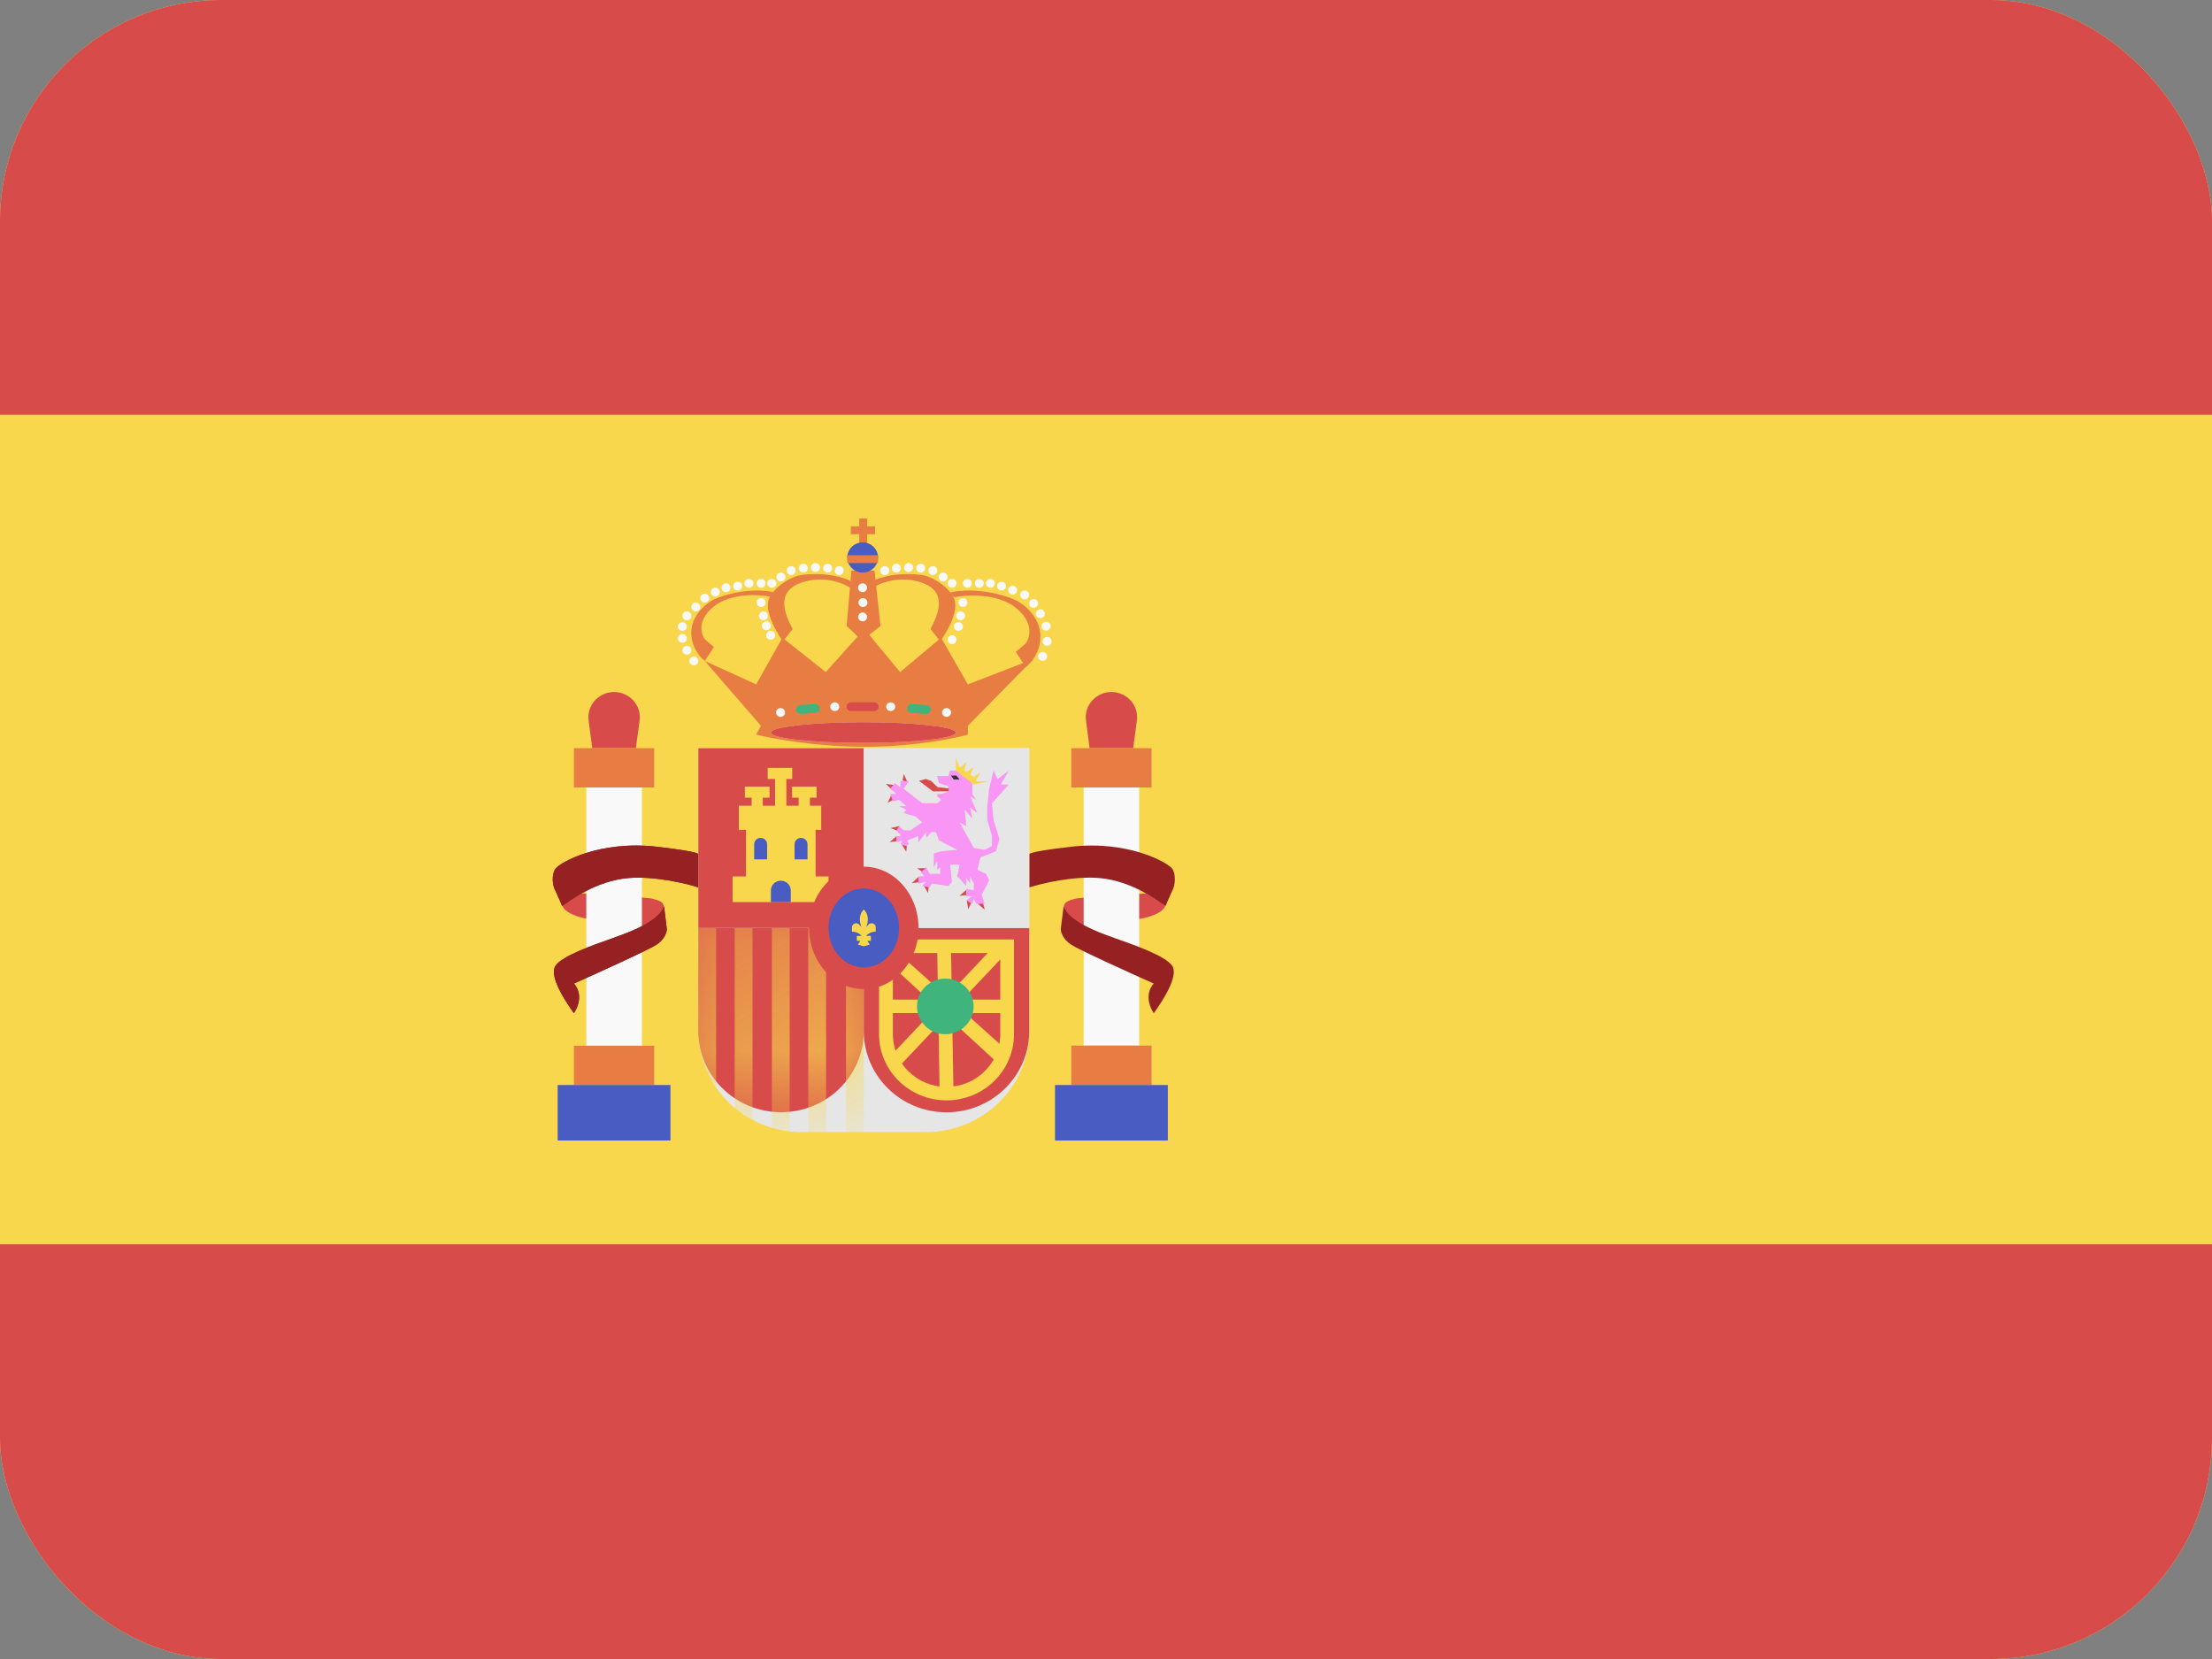
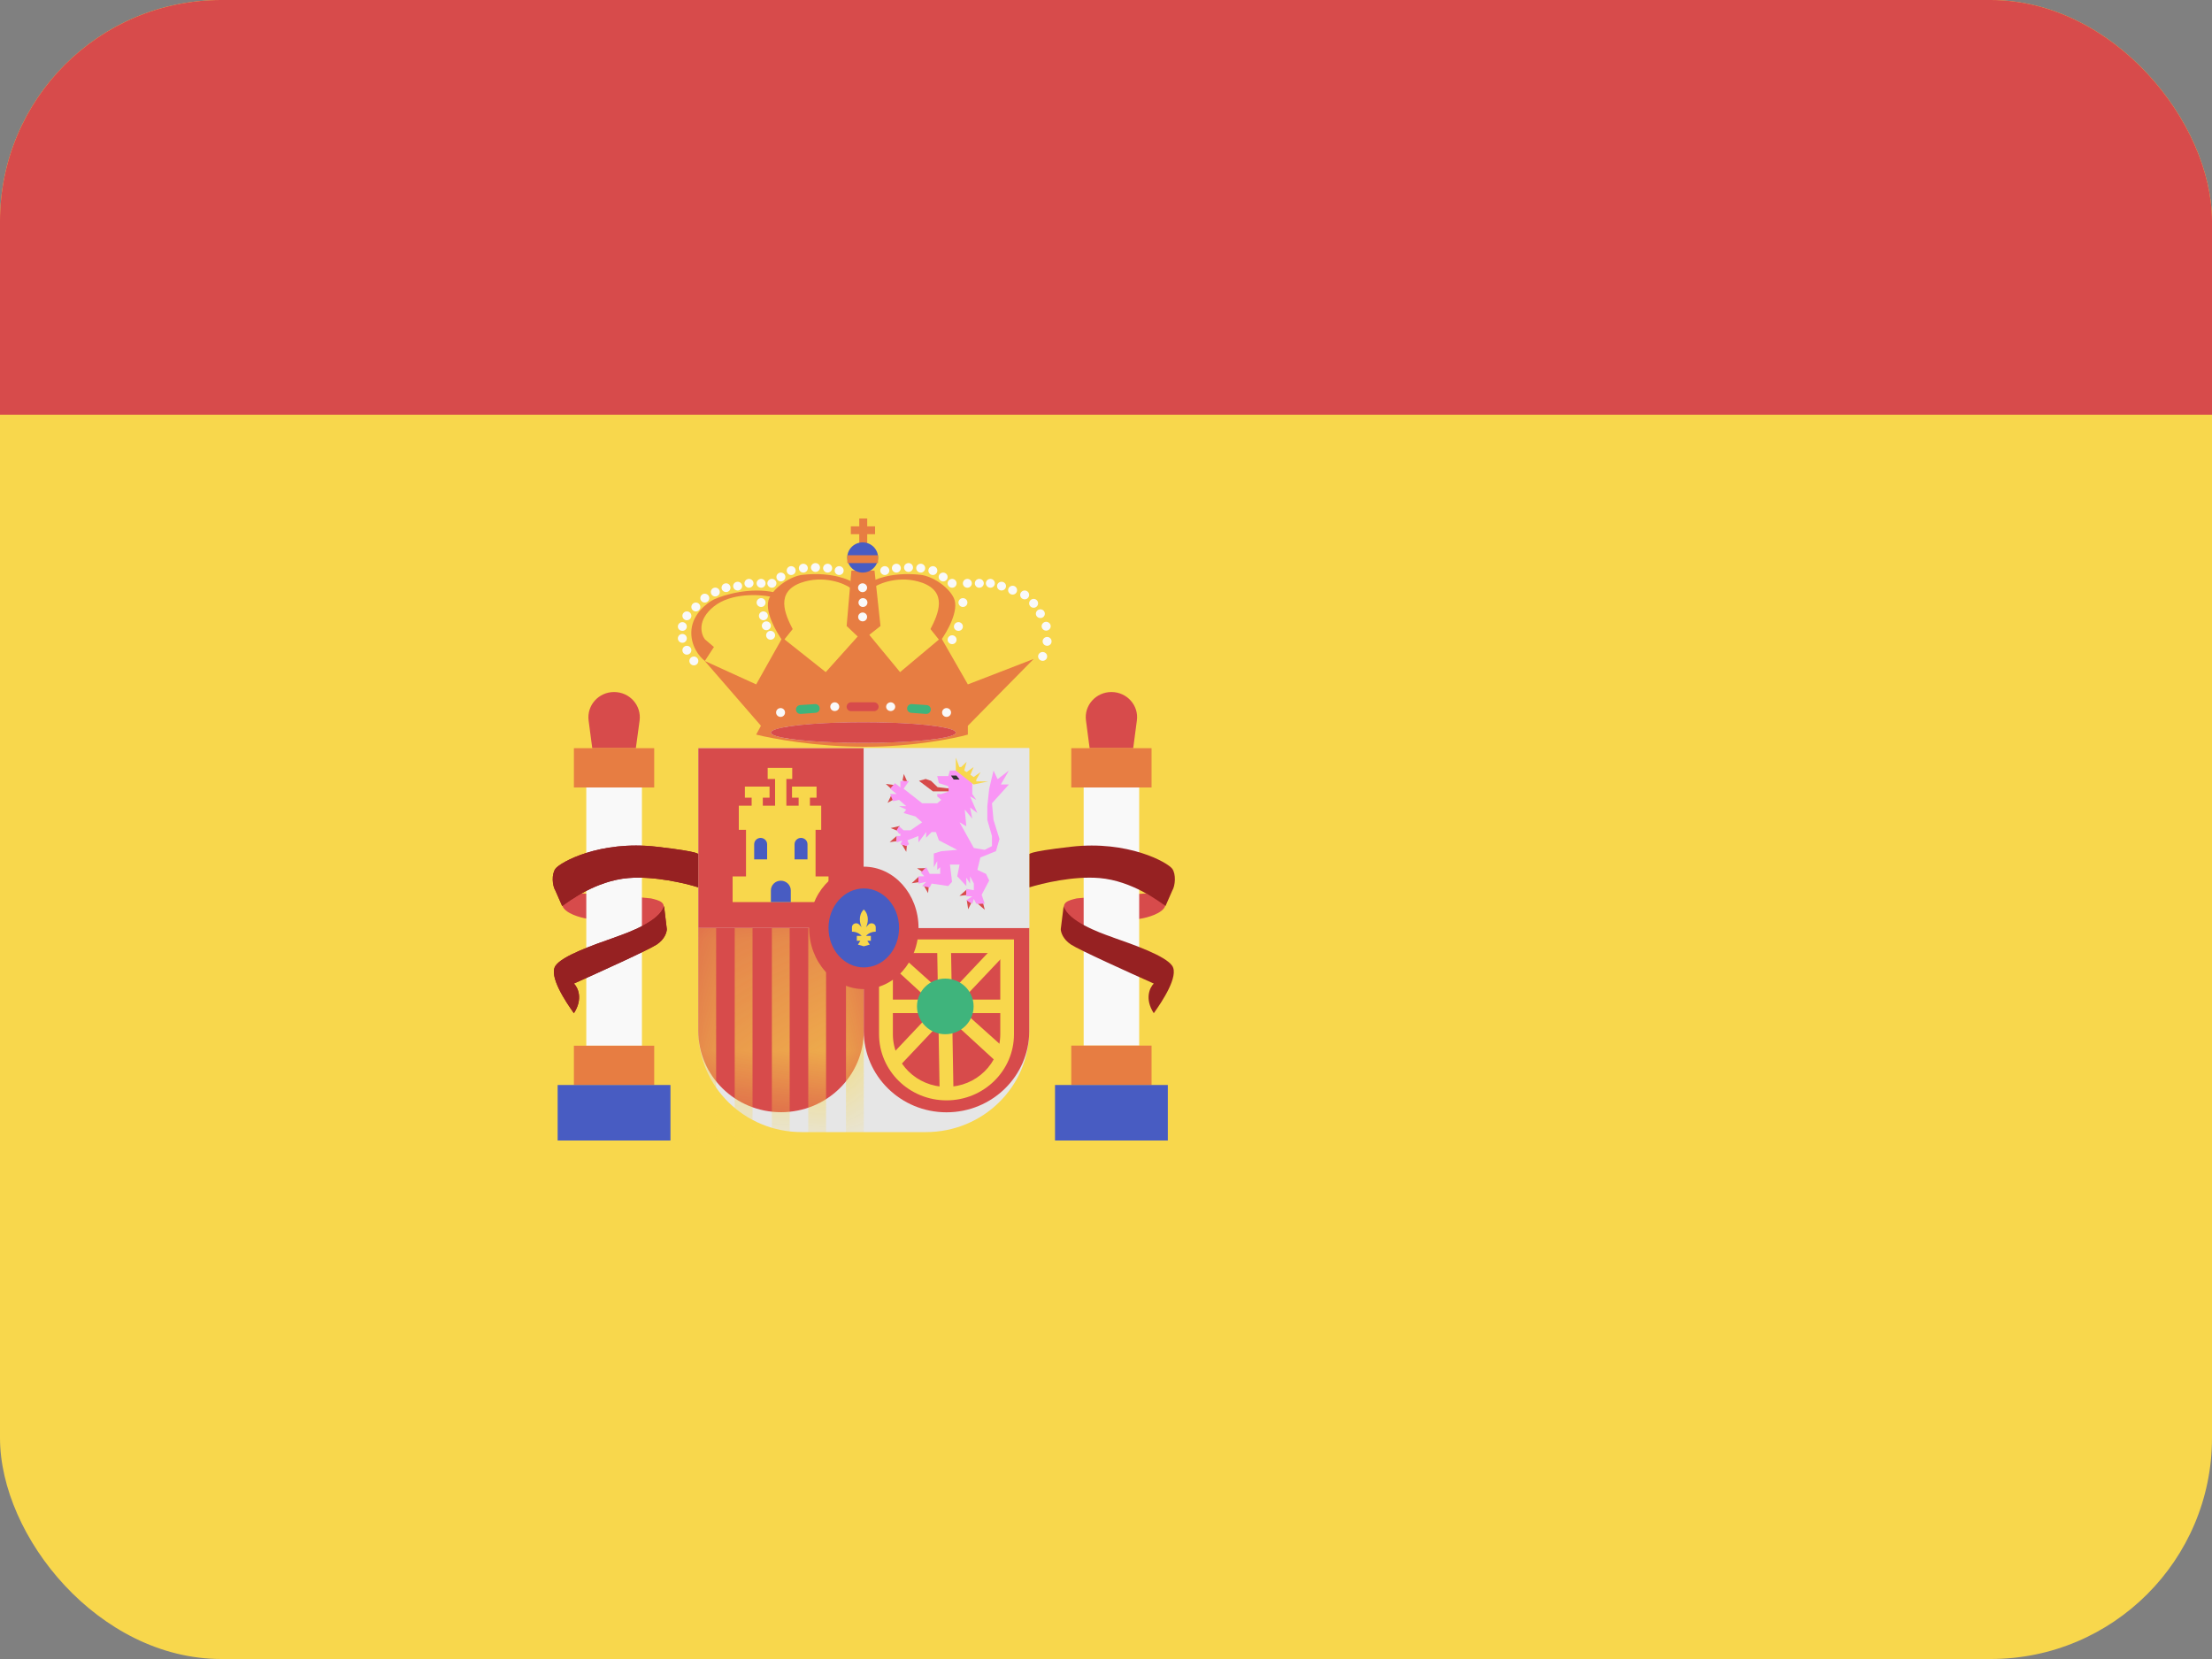
<svg xmlns="http://www.w3.org/2000/svg" width="20" height="15" viewBox="0 0 20 15" fill="none">
  <rect x="0" y="0" width="20" height="15" fill="#808080" stroke="none" />
  <g clip-path="url(#clip0_5646_8512)">
    <rect width="20" height="15" rx="2" fill="#F8D74C" />
-     <path d="M0 11.25H20V15H0V11.25Z" fill="#D74B4B" />
+     <path d="M0 11.25V15H0V11.25Z" fill="#D74B4B" />
    <path d="M0 0H20V3.75H0V0Z" fill="#D74B4B" />
    <path d="M5.684 8.104L5.258 8.078L5.163 8.123L5.085 8.19C5.109 8.259 5.246 8.297 5.312 8.307L5.803 8.391C5.818 8.383 5.911 8.36 5.976 8.262C6.046 8.158 5.957 8.14 5.886 8.123L5.684 8.104Z" fill="#D74B4B" />
    <path d="M9.937 8.104L10.363 8.078L10.458 8.123L10.536 8.19C10.513 8.259 10.375 8.297 10.309 8.307L9.818 8.391C9.803 8.383 9.711 8.36 9.645 8.262C9.575 8.158 9.664 8.14 9.735 8.123L9.937 8.104Z" fill="#D74B4B" />
    <path d="M5.301 7.12H5.804V9.455H5.301V7.12Z" fill="#F9F9F9" />
    <path d="M5.322 6.515C5.304 6.378 5.412 6.257 5.552 6.257C5.693 6.257 5.801 6.378 5.783 6.515L5.749 6.765H5.355L5.322 6.515Z" fill="#D74B4B" />
    <path d="M5.189 6.765H5.915V7.12H5.189V6.765Z" fill="#E77D42" />
    <path d="M5.189 9.455H5.915V9.81H5.189V9.455Z" fill="#E77D42" />
    <path d="M5.042 9.81H6.062V10.312H5.042V9.81Z" fill="#485CC2" />
    <path d="M9.798 7.12H10.3V9.454H9.798V7.12Z" fill="#F9F9F9" />
    <path d="M9.819 6.515C9.8 6.378 9.909 6.257 10.049 6.257C10.189 6.257 10.298 6.378 10.279 6.515L10.246 6.765H9.852L9.819 6.515Z" fill="#D74B4B" />
    <path d="M9.686 6.765H10.412V7.12H9.686V6.765Z" fill="#E77D42" />
    <path d="M9.686 9.454H10.412V9.81H9.686V9.454Z" fill="#E77D42" />
    <path d="M9.539 9.81H10.559V10.312H9.539V9.81Z" fill="#485CC2" />
    <path d="M6.314 6.765H9.306V9.319C9.306 9.826 8.888 10.236 8.371 10.236H7.249C6.733 10.236 6.314 9.826 6.314 9.319V6.765Z" fill="#E6E6E6" />
    <path d="M6.314 8.39H7.81V9.322C7.81 9.728 7.475 10.056 7.062 10.056C6.649 10.056 6.314 9.728 6.314 9.322V8.39Z" fill="#D74B4B" />
    <mask id="mask0_5646_8512" style="mask-type:alpha" maskUnits="userSpaceOnUse" x="6" y="8" width="2" height="3">
      <path d="M6.314 8.39H7.81V9.322C7.81 9.728 7.475 10.056 7.062 10.056C6.649 10.056 6.314 9.728 6.314 9.322V8.39Z" fill="#D74B4B" />
    </mask>
    <g mask="url(#mask0_5646_8512)">
      <path d="M6.314 8.389H6.475V10.338H6.314V8.389Z" fill="#F8D74C" />
      <path d="M6.643 8.389H6.804V10.338H6.643V8.389Z" fill="#F8D74C" />
      <path d="M6.979 8.389H7.14V10.338H6.979V8.389Z" fill="#F8D74C" />
      <path d="M7.308 8.389H7.469V10.338H7.308V8.389Z" fill="#F8D74C" />
      <path d="M7.649 8.389H7.81V10.338H7.649V8.389Z" fill="#F8D74C" />
    </g>
    <path d="M7.81 8.39H9.306V9.322C9.306 9.728 8.971 10.057 8.558 10.057C8.145 10.057 7.81 9.728 7.81 9.322V8.39Z" fill="#D74B4B" />
    <path fill-rule="evenodd" clip-rule="evenodd" d="M7.948 8.494H9.168V9.351C9.168 9.681 8.895 9.949 8.558 9.949C8.221 9.949 7.948 9.681 7.948 9.351V8.494ZM8.073 8.617V9.351C8.073 9.614 8.29 9.827 8.558 9.827C8.826 9.827 9.044 9.614 9.044 9.351V8.617H8.073Z" fill="#F8D74C" />
    <path fill-rule="evenodd" clip-rule="evenodd" d="M9.116 8.599L8.097 9.677L8.008 9.594L9.026 8.516L9.116 8.599Z" fill="#F8D74C" />
    <path fill-rule="evenodd" clip-rule="evenodd" d="M9.064 9.651L7.959 8.637L8.045 8.548L9.128 9.519L9.064 9.651Z" fill="#F8D74C" />
    <path fill-rule="evenodd" clip-rule="evenodd" d="M7.985 9.038L9.122 9.038L9.122 9.16L7.985 9.16L7.985 9.038Z" fill="#F8D74C" />
    <path fill-rule="evenodd" clip-rule="evenodd" d="M8.598 8.54L8.621 9.878L8.496 9.88L8.473 8.542L8.598 8.54Z" fill="#F8D74C" />
    <path d="M8.803 9.099C8.803 9.238 8.688 9.351 8.547 9.351C8.405 9.351 8.291 9.238 8.291 9.099C8.291 8.96 8.405 8.848 8.547 8.848C8.688 8.848 8.803 8.96 8.803 9.099Z" fill="#3FB47C" />
    <path d="M6.314 6.765H7.81V8.39H6.314V6.765Z" fill="#D74B4B" />
    <path fill-rule="evenodd" clip-rule="evenodd" d="M7.163 6.943V7.043H7.11V7.285H7.221V7.212H7.161V7.112H7.383V7.212H7.323V7.285H7.425V7.503H7.374V7.924H7.491V8.156H6.624V7.924H6.745V7.503H6.68V7.285H6.796V7.212H6.735V7.112H6.958V7.212H6.897V7.285H7.008V7.043H6.941V6.943H7.163Z" fill="#F8D74C" />
    <path d="M6.819 7.633C6.819 7.602 6.845 7.576 6.877 7.576C6.909 7.576 6.936 7.602 6.936 7.633V7.77H6.819V7.633Z" fill="#485CC2" />
    <path d="M7.184 7.633C7.184 7.602 7.21 7.576 7.242 7.576C7.275 7.576 7.301 7.602 7.301 7.633V7.77H7.184V7.633Z" fill="#485CC2" />
    <path d="M6.97 8.051C6.97 8.002 7.01 7.963 7.06 7.963C7.109 7.963 7.15 8.002 7.15 8.051V8.156H6.97V8.051Z" fill="#485CC2" />
    <path d="M7.81 6.765H9.306V8.39H7.81V6.765Z" fill="#E6E6E6" />
    <path d="M8.172 6.998L8.16 7.057L8.206 7.074L8.172 6.998Z" fill="#D74B4B" />
    <path d="M8.009 7.088L8.055 7.13L8.094 7.099L8.009 7.088Z" fill="#D74B4B" />
    <path d="M8.025 7.259L8.079 7.229L8.062 7.184L8.025 7.259Z" fill="#D74B4B" />
    <path d="M8.053 7.487L8.111 7.51L8.136 7.468L8.053 7.487Z" fill="#D74B4B" />
    <path d="M8.044 7.614L8.106 7.606L8.108 7.558L8.044 7.614Z" fill="#D74B4B" />
    <path d="M8.194 7.702L8.2 7.642L8.152 7.63L8.194 7.702Z" fill="#D74B4B" />
    <path d="M8.292 7.851L8.343 7.885L8.377 7.849L8.292 7.851Z" fill="#D74B4B" />
    <path d="M8.243 7.986L8.305 7.977L8.305 7.928L8.243 7.986Z" fill="#D74B4B" />
    <path d="M8.391 8.075L8.398 8.014L8.35 8.002L8.391 8.075Z" fill="#D74B4B" />
    <path d="M8.675 8.1L8.737 8.093L8.739 8.044L8.675 8.1Z" fill="#D74B4B" />
    <path d="M8.754 8.221L8.781 8.166L8.741 8.138L8.754 8.221Z" fill="#D74B4B" />
    <path d="M8.904 8.226L8.889 8.167L8.84 8.171L8.904 8.226Z" fill="#D74B4B" />
    <path d="M8.489 7.081L8.474 7.017H8.574L8.589 6.967H8.642L8.723 7.017L8.791 7.081V7.179L8.827 7.232L8.771 7.201L8.837 7.351L8.771 7.301L8.791 7.402L8.723 7.32L8.737 7.471L8.676 7.435L8.805 7.667L8.903 7.684L8.969 7.65V7.559L8.927 7.413V7.289L8.944 7.131L8.983 6.967L9.02 7.045L9.122 6.967L9.049 7.093H9.122L8.969 7.263L8.983 7.413L9.037 7.586L9.005 7.696L8.864 7.753L8.837 7.865L8.915 7.901L8.944 7.961L8.876 8.09L8.903 8.171H8.827L8.805 8.128L8.791 8.171L8.737 8.14L8.791 8.104H8.737V8.037L8.805 8.049V7.989L8.771 7.923V7.989L8.737 7.935V8.011L8.655 7.923L8.676 7.817H8.589L8.608 7.973L8.574 8.011L8.423 7.989L8.406 8.025L8.338 8.011L8.374 7.973L8.304 7.989V7.923H8.357L8.326 7.889L8.374 7.841L8.406 7.901H8.501V7.841L8.474 7.865V7.786L8.443 7.841V7.717L8.511 7.696L8.655 7.684L8.489 7.598L8.462 7.523H8.423L8.374 7.574V7.523L8.304 7.617V7.559L8.204 7.598L8.219 7.633L8.194 7.65L8.141 7.633L8.158 7.598L8.107 7.617V7.559H8.141V7.538H8.129L8.107 7.507L8.129 7.471L8.17 7.507H8.233L8.338 7.435L8.277 7.382L8.17 7.351L8.194 7.32L8.129 7.289H8.194L8.129 7.232L8.075 7.244L8.048 7.179H8.107L8.048 7.131L8.092 7.081L8.141 7.12V7.062H8.219L8.17 7.131L8.338 7.263H8.474L8.511 7.232L8.474 7.201V7.179H8.511L8.574 7.158V7.108L8.489 7.081Z" fill="#F995F5" />
    <path d="M8.642 6.849V6.967L8.803 7.093L8.935 7.065H8.827V7.05L8.866 6.981L8.803 7.026L8.774 7.005L8.803 6.935L8.74 6.981L8.718 6.967L8.74 6.888L8.691 6.935H8.674L8.642 6.849Z" fill="#F8D74C" />
    <path d="M8.647 7.012H8.598L8.623 7.048H8.676L8.647 7.012Z" fill="#333333" />
    <path d="M8.37 7.043L8.309 7.06L8.435 7.155H8.577V7.129L8.477 7.117L8.418 7.06L8.37 7.043Z" fill="#D74B4B" />
    <path d="M8.305 8.39C8.305 8.696 8.083 8.943 7.81 8.943C7.537 8.943 7.316 8.696 7.316 8.39C7.316 8.084 7.537 7.836 7.81 7.836C8.083 7.836 8.305 8.084 8.305 8.39Z" fill="#D74B4B" />
    <path d="M8.129 8.39C8.129 8.587 7.987 8.747 7.81 8.747C7.634 8.747 7.491 8.587 7.491 8.39C7.491 8.193 7.634 8.033 7.81 8.033C7.987 8.033 8.129 8.193 8.129 8.39Z" fill="#485CC2" />
    <path fill-rule="evenodd" clip-rule="evenodd" d="M7.791 8.384C7.775 8.353 7.756 8.277 7.81 8.223C7.865 8.277 7.846 8.353 7.83 8.384L7.853 8.359C7.86 8.352 7.87 8.348 7.88 8.348C7.901 8.348 7.918 8.364 7.918 8.384V8.424H7.916C7.883 8.424 7.852 8.438 7.83 8.462H7.874V8.506H7.842L7.864 8.541L7.81 8.556L7.757 8.541L7.779 8.506H7.747V8.462H7.791C7.769 8.438 7.738 8.424 7.705 8.424H7.703V8.384C7.703 8.364 7.72 8.348 7.741 8.348C7.751 8.348 7.761 8.352 7.768 8.359L7.791 8.384Z" fill="#F8D74C" />
    <path d="M5.022 7.855C4.986 7.904 4.993 8.007 5.022 8.053L5.083 8.192C5.144 8.148 5.387 7.964 5.68 7.939C5.915 7.919 6.2 7.987 6.313 8.023V7.725C6.313 7.725 6.351 7.703 5.938 7.656C5.422 7.596 5.063 7.798 5.022 7.855Z" fill="#962122" />
    <path d="M5.022 8.733C4.961 8.826 5.113 9.055 5.189 9.161C5.274 9.03 5.225 8.928 5.189 8.893C5.409 8.795 5.865 8.588 5.938 8.54C6.011 8.492 6.029 8.427 6.029 8.401L6.004 8.192C5.964 8.327 5.695 8.428 5.562 8.474L5.558 8.476C5.37 8.542 5.082 8.642 5.022 8.733Z" fill="#962122" />
    <path d="M5.022 7.855C4.986 7.904 4.993 8.007 5.022 8.053L5.083 8.192C5.144 8.148 5.387 7.964 5.68 7.939C5.915 7.919 6.2 7.987 6.313 8.023V7.725C6.313 7.725 6.351 7.703 5.938 7.656C5.422 7.596 5.063 7.798 5.022 7.855Z" fill="#962122" />
    <path d="M5.022 8.733C4.961 8.826 5.113 9.055 5.189 9.161C5.274 9.03 5.225 8.928 5.189 8.893C5.409 8.795 5.865 8.588 5.938 8.54C6.011 8.492 6.029 8.427 6.029 8.401L6.004 8.192C5.964 8.327 5.695 8.428 5.562 8.474L5.558 8.476C5.37 8.542 5.082 8.642 5.022 8.733Z" fill="#962122" />
    <path d="M10.599 7.855C10.634 7.904 10.627 8.007 10.599 8.053L10.538 8.192C10.477 8.148 10.234 7.964 9.941 7.939C9.706 7.919 9.421 7.987 9.308 8.023V7.725C9.308 7.725 9.269 7.703 9.683 7.656C10.199 7.596 10.558 7.798 10.599 7.855Z" fill="#962122" />
    <path d="M10.599 8.733C10.66 8.826 10.508 9.055 10.432 9.161C10.347 9.03 10.396 8.928 10.432 8.893C10.212 8.795 9.755 8.588 9.683 8.54C9.61 8.492 9.591 8.427 9.591 8.401L9.617 8.192C9.657 8.327 9.926 8.428 10.059 8.474L10.063 8.476C10.251 8.542 10.538 8.642 10.599 8.733Z" fill="#962122" />
    <path d="M7.655 5.66L7.794 5.792L7.961 5.66L7.907 5.159H7.698L7.655 5.66Z" fill="#E77D42" />
    <path d="M6.956 5.407C6.904 5.516 7.017 5.713 7.079 5.798L7.167 5.688C7.093 5.546 7.013 5.352 7.242 5.269C7.444 5.197 7.637 5.275 7.691 5.318V5.254C7.691 5.254 7.538 5.167 7.258 5.197C7.156 5.208 7.009 5.299 6.956 5.407Z" fill="#E77D42" />
    <path d="M8.624 5.407C8.676 5.516 8.564 5.713 8.501 5.798L8.413 5.688C8.487 5.546 8.567 5.352 8.338 5.269C8.136 5.197 7.943 5.275 7.89 5.318V5.254C7.89 5.254 8.042 5.167 8.322 5.197C8.424 5.208 8.572 5.299 8.624 5.407Z" fill="#E77D42" />
    <path d="M6.252 5.692C6.238 5.838 6.327 5.942 6.373 5.976L6.455 5.85L6.373 5.78C6.337 5.732 6.302 5.605 6.455 5.483C6.609 5.36 6.861 5.373 6.969 5.395L7.008 5.357C6.783 5.306 6.546 5.378 6.455 5.42C6.394 5.45 6.267 5.547 6.252 5.692Z" fill="#E77D42" />
-     <path d="M9.405 5.723C9.421 5.881 9.324 5.994 9.274 6.031L9.184 5.894L9.274 5.818C9.313 5.766 9.351 5.628 9.184 5.495C9.018 5.362 8.743 5.376 8.627 5.4L8.584 5.358C8.829 5.304 9.086 5.381 9.184 5.427C9.252 5.459 9.39 5.565 9.405 5.723Z" fill="#E77D42" />
    <path d="M6.88 6.562L6.372 5.976L6.837 6.188L7.074 5.766L7.466 6.077L7.816 5.687L8.138 6.077L8.509 5.766L8.751 6.188L9.346 5.958L8.751 6.562V6.642C8.622 6.678 8.254 6.752 7.816 6.752C7.377 6.752 6.981 6.678 6.837 6.642L6.88 6.562Z" fill="#E77D42" />
    <path fill-rule="evenodd" clip-rule="evenodd" d="M7.841 4.688H7.769V4.759L7.693 4.759V4.83H7.769V5.074H7.841V4.83H7.912V4.759L7.841 4.759V4.688Z" fill="#E77D42" />
    <path d="M7.939 5.04C7.939 5.116 7.876 5.177 7.8 5.177C7.723 5.177 7.661 5.116 7.661 5.04C7.661 4.965 7.723 4.904 7.8 4.904C7.876 4.904 7.939 4.965 7.939 5.04Z" fill="#485CC2" />
    <path d="M7.939 5.02V5.091H7.661V5.02H7.939Z" fill="#E77D42" />
    <path d="M8.642 6.624C8.642 6.675 8.268 6.717 7.806 6.717C7.344 6.717 6.97 6.675 6.97 6.624C6.97 6.572 7.344 6.53 7.806 6.53C8.268 6.53 8.642 6.572 8.642 6.624Z" fill="#E6E6E6" />
    <path fill-rule="evenodd" clip-rule="evenodd" d="M8.026 6.714C7.956 6.716 7.882 6.717 7.806 6.717C7.73 6.717 7.656 6.716 7.586 6.714C7.231 6.703 6.97 6.667 6.97 6.624C6.97 6.58 7.231 6.544 7.586 6.533C7.656 6.531 7.73 6.53 7.806 6.53C7.882 6.53 7.956 6.531 8.026 6.533C8.381 6.544 8.642 6.58 8.642 6.624C8.642 6.667 8.381 6.703 8.026 6.714Z" fill="#D74B4B" />
    <path d="M7.098 6.442C7.098 6.464 7.08 6.482 7.058 6.482C7.035 6.482 7.017 6.464 7.017 6.442C7.017 6.42 7.035 6.402 7.058 6.402C7.08 6.402 7.098 6.42 7.098 6.442Z" fill="#F9F9F9" />
    <path d="M6.314 5.976C6.314 5.998 6.296 6.016 6.274 6.016C6.251 6.016 6.233 5.998 6.233 5.976C6.233 5.954 6.251 5.936 6.274 5.936C6.296 5.936 6.314 5.954 6.314 5.976Z" fill="#F9F9F9" />
    <path d="M6.251 5.879C6.251 5.901 6.233 5.919 6.21 5.919C6.188 5.919 6.17 5.901 6.17 5.879C6.17 5.857 6.188 5.839 6.21 5.839C6.233 5.839 6.251 5.857 6.251 5.879Z" fill="#F9F9F9" />
    <path d="M6.21 5.772C6.21 5.794 6.192 5.812 6.17 5.812C6.147 5.812 6.129 5.794 6.129 5.772C6.129 5.75 6.147 5.732 6.17 5.732C6.192 5.732 6.21 5.75 6.21 5.772Z" fill="#F9F9F9" />
    <path d="M6.21 5.665C6.21 5.687 6.192 5.704 6.17 5.704C6.147 5.704 6.129 5.687 6.129 5.665C6.129 5.643 6.147 5.625 6.17 5.625C6.192 5.625 6.21 5.643 6.21 5.665Z" fill="#F9F9F9" />
    <path d="M6.251 5.568C6.251 5.59 6.233 5.608 6.21 5.608C6.188 5.608 6.17 5.59 6.17 5.568C6.17 5.546 6.188 5.528 6.21 5.528C6.233 5.528 6.251 5.546 6.251 5.568Z" fill="#F9F9F9" />
    <path d="M6.332 5.488C6.332 5.51 6.314 5.528 6.291 5.528C6.269 5.528 6.251 5.51 6.251 5.488C6.251 5.466 6.269 5.448 6.291 5.448C6.314 5.448 6.332 5.466 6.332 5.488Z" fill="#F9F9F9" />
    <path d="M6.413 5.408C6.413 5.43 6.395 5.448 6.372 5.448C6.35 5.448 6.332 5.43 6.332 5.408C6.332 5.386 6.35 5.368 6.372 5.368C6.395 5.368 6.413 5.386 6.413 5.408Z" fill="#F9F9F9" />
    <path d="M6.508 5.353C6.508 5.375 6.49 5.393 6.467 5.393C6.445 5.393 6.427 5.375 6.427 5.353C6.427 5.331 6.445 5.313 6.467 5.313C6.49 5.313 6.508 5.331 6.508 5.353Z" fill="#F9F9F9" />
    <path d="M6.605 5.314C6.605 5.336 6.587 5.353 6.565 5.353C6.542 5.353 6.524 5.336 6.524 5.314C6.524 5.292 6.542 5.274 6.565 5.274C6.587 5.274 6.605 5.292 6.605 5.314Z" fill="#F9F9F9" />
    <path d="M6.71 5.299C6.71 5.321 6.692 5.339 6.67 5.339C6.647 5.339 6.629 5.321 6.629 5.299C6.629 5.277 6.647 5.26 6.67 5.26C6.692 5.26 6.71 5.277 6.71 5.299Z" fill="#F9F9F9" />
    <path d="M6.813 5.274C6.813 5.296 6.794 5.314 6.772 5.314C6.75 5.314 6.731 5.296 6.731 5.274C6.731 5.252 6.75 5.234 6.772 5.234C6.794 5.234 6.813 5.252 6.813 5.274Z" fill="#F9F9F9" />
    <path d="M6.922 5.274C6.922 5.296 6.904 5.314 6.882 5.314C6.859 5.314 6.841 5.296 6.841 5.274C6.841 5.252 6.859 5.234 6.882 5.234C6.904 5.234 6.922 5.252 6.922 5.274Z" fill="#F9F9F9" />
    <path d="M7.02 5.274C7.02 5.296 7.001 5.314 6.979 5.314C6.957 5.314 6.938 5.296 6.938 5.274C6.938 5.252 6.957 5.234 6.979 5.234C7.001 5.234 7.02 5.252 7.02 5.274Z" fill="#F9F9F9" />
    <path d="M6.922 5.448C6.922 5.47 6.904 5.488 6.882 5.488C6.859 5.488 6.841 5.47 6.841 5.448C6.841 5.426 6.859 5.408 6.882 5.408C6.904 5.408 6.922 5.426 6.922 5.448Z" fill="#F9F9F9" />
    <path d="M6.943 5.568C6.943 5.59 6.925 5.608 6.902 5.608C6.88 5.608 6.862 5.59 6.862 5.568C6.862 5.546 6.88 5.528 6.902 5.528C6.925 5.528 6.943 5.546 6.943 5.568Z" fill="#F9F9F9" />
    <path d="M6.97 5.658C6.97 5.68 6.951 5.698 6.929 5.698C6.907 5.698 6.888 5.68 6.888 5.658C6.888 5.636 6.907 5.618 6.929 5.618C6.951 5.618 6.97 5.636 6.97 5.658Z" fill="#F9F9F9" />
    <path d="M7.008 5.744C7.008 5.766 6.99 5.784 6.967 5.784C6.945 5.784 6.927 5.766 6.927 5.744C6.927 5.722 6.945 5.704 6.967 5.704C6.99 5.704 7.008 5.722 7.008 5.744Z" fill="#F9F9F9" />
    <path d="M7.101 5.217C7.101 5.239 7.083 5.257 7.06 5.257C7.038 5.257 7.02 5.239 7.02 5.217C7.02 5.195 7.038 5.177 7.06 5.177C7.083 5.177 7.101 5.195 7.101 5.217Z" fill="#F9F9F9" />
    <path d="M7.194 5.159C7.194 5.181 7.176 5.199 7.153 5.199C7.131 5.199 7.113 5.181 7.113 5.159C7.113 5.137 7.131 5.119 7.153 5.119C7.176 5.119 7.194 5.137 7.194 5.159Z" fill="#F9F9F9" />
    <path d="M7.304 5.137C7.304 5.159 7.286 5.177 7.263 5.177C7.241 5.177 7.223 5.159 7.223 5.137C7.223 5.115 7.241 5.097 7.263 5.097C7.286 5.097 7.304 5.115 7.304 5.137Z" fill="#F9F9F9" />
    <path d="M7.414 5.131C7.414 5.153 7.396 5.171 7.373 5.171C7.351 5.171 7.332 5.153 7.332 5.131C7.332 5.109 7.351 5.091 7.373 5.091C7.396 5.091 7.414 5.109 7.414 5.131Z" fill="#F9F9F9" />
    <path d="M7.524 5.137C7.524 5.159 7.505 5.177 7.483 5.177C7.461 5.177 7.442 5.159 7.442 5.137C7.442 5.115 7.461 5.097 7.483 5.097C7.505 5.097 7.524 5.115 7.524 5.137Z" fill="#F9F9F9" />
    <path d="M7.628 5.159C7.628 5.181 7.61 5.199 7.588 5.199C7.565 5.199 7.547 5.181 7.547 5.159C7.547 5.137 7.565 5.119 7.588 5.119C7.61 5.119 7.628 5.137 7.628 5.159Z" fill="#F9F9F9" />
    <path d="M9.386 5.935C9.386 5.957 9.405 5.975 9.427 5.975C9.45 5.975 9.468 5.957 9.468 5.935C9.468 5.913 9.45 5.895 9.427 5.895C9.405 5.895 9.386 5.913 9.386 5.935Z" fill="#F9F9F9" />
    <path d="M9.427 5.799C9.427 5.821 9.445 5.839 9.468 5.839C9.49 5.839 9.508 5.821 9.508 5.799C9.508 5.777 9.49 5.759 9.468 5.759C9.445 5.759 9.427 5.777 9.427 5.799Z" fill="#F9F9F9" />
    <path d="M9.418 5.662C9.418 5.684 9.437 5.702 9.459 5.702C9.481 5.702 9.5 5.684 9.5 5.662C9.5 5.64 9.481 5.622 9.459 5.622C9.437 5.622 9.418 5.64 9.418 5.662Z" fill="#F9F9F9" />
    <path d="M9.366 5.549C9.366 5.571 9.384 5.588 9.407 5.588C9.429 5.588 9.447 5.571 9.447 5.549C9.447 5.527 9.429 5.509 9.407 5.509C9.384 5.509 9.366 5.527 9.366 5.549Z" fill="#F9F9F9" />
    <path d="M9.305 5.455C9.305 5.477 9.323 5.495 9.346 5.495C9.368 5.495 9.386 5.477 9.386 5.455C9.386 5.433 9.368 5.415 9.346 5.415C9.323 5.415 9.305 5.433 9.305 5.455Z" fill="#F9F9F9" />
    <path d="M9.224 5.379C9.224 5.401 9.242 5.419 9.265 5.419C9.287 5.419 9.305 5.401 9.305 5.379C9.305 5.357 9.287 5.339 9.265 5.339C9.242 5.339 9.224 5.357 9.224 5.379Z" fill="#F9F9F9" />
    <path d="M9.115 5.336C9.115 5.358 9.133 5.376 9.156 5.376C9.178 5.376 9.196 5.358 9.196 5.336C9.196 5.314 9.178 5.296 9.156 5.296C9.133 5.296 9.115 5.314 9.115 5.336Z" fill="#F9F9F9" />
    <path d="M9.015 5.299C9.015 5.321 9.033 5.339 9.055 5.339C9.078 5.339 9.096 5.321 9.096 5.299C9.096 5.277 9.078 5.26 9.055 5.26C9.033 5.26 9.015 5.277 9.015 5.299Z" fill="#F9F9F9" />
    <path d="M8.914 5.274C8.914 5.296 8.932 5.314 8.955 5.314C8.977 5.314 8.995 5.296 8.995 5.274C8.995 5.252 8.977 5.234 8.955 5.234C8.932 5.234 8.914 5.252 8.914 5.274Z" fill="#F9F9F9" />
    <path d="M8.814 5.274C8.814 5.296 8.832 5.314 8.854 5.314C8.877 5.314 8.895 5.296 8.895 5.274C8.895 5.252 8.877 5.234 8.854 5.234C8.832 5.234 8.814 5.252 8.814 5.274Z" fill="#F9F9F9" />
    <path d="M8.706 5.274C8.706 5.296 8.724 5.314 8.747 5.314C8.769 5.314 8.787 5.296 8.787 5.274C8.787 5.252 8.769 5.234 8.747 5.234C8.724 5.234 8.706 5.252 8.706 5.274Z" fill="#F9F9F9" />
    <path d="M8.568 5.274C8.568 5.296 8.586 5.314 8.609 5.314C8.631 5.314 8.649 5.296 8.649 5.274C8.649 5.252 8.631 5.234 8.609 5.234C8.586 5.234 8.568 5.252 8.568 5.274Z" fill="#F9F9F9" />
    <path d="M8.666 5.448C8.666 5.47 8.684 5.488 8.706 5.488C8.729 5.488 8.747 5.47 8.747 5.448C8.747 5.426 8.729 5.408 8.706 5.408C8.684 5.408 8.666 5.426 8.666 5.448Z" fill="#F9F9F9" />
-     <path d="M8.645 5.568C8.645 5.59 8.663 5.608 8.686 5.608C8.708 5.608 8.726 5.59 8.726 5.568C8.726 5.546 8.708 5.528 8.686 5.528C8.663 5.528 8.645 5.546 8.645 5.568Z" fill="#F9F9F9" />
    <path d="M8.568 5.784C8.568 5.806 8.586 5.824 8.609 5.824C8.631 5.824 8.649 5.806 8.649 5.784C8.649 5.762 8.631 5.744 8.609 5.744C8.586 5.744 8.568 5.762 8.568 5.784Z" fill="#F9F9F9" />
    <path d="M8.625 5.665C8.625 5.687 8.643 5.704 8.666 5.704C8.688 5.704 8.706 5.687 8.706 5.665C8.706 5.643 8.688 5.625 8.666 5.625C8.643 5.625 8.625 5.643 8.625 5.665Z" fill="#F9F9F9" />
    <path d="M7.759 5.578C7.759 5.6 7.777 5.618 7.8 5.618C7.822 5.618 7.84 5.6 7.84 5.578C7.84 5.556 7.822 5.538 7.8 5.538C7.777 5.538 7.759 5.556 7.759 5.578Z" fill="#F9F9F9" />
    <path d="M7.762 5.448C7.762 5.47 7.78 5.488 7.802 5.488C7.825 5.488 7.843 5.47 7.843 5.448C7.843 5.426 7.825 5.408 7.802 5.408C7.78 5.408 7.762 5.426 7.762 5.448Z" fill="#F9F9F9" />
    <path d="M7.758 5.314C7.758 5.336 7.777 5.354 7.799 5.354C7.821 5.354 7.84 5.336 7.84 5.314C7.84 5.292 7.821 5.274 7.799 5.274C7.777 5.274 7.758 5.292 7.758 5.314Z" fill="#F9F9F9" />
    <path d="M8.487 5.217C8.487 5.239 8.505 5.257 8.528 5.257C8.55 5.257 8.568 5.239 8.568 5.217C8.568 5.195 8.55 5.177 8.528 5.177C8.505 5.177 8.487 5.195 8.487 5.217Z" fill="#F9F9F9" />
    <path d="M8.394 5.159C8.394 5.181 8.412 5.199 8.435 5.199C8.457 5.199 8.475 5.181 8.475 5.159C8.475 5.137 8.457 5.119 8.435 5.119C8.412 5.119 8.394 5.137 8.394 5.159Z" fill="#F9F9F9" />
    <path d="M8.284 5.137C8.284 5.159 8.302 5.177 8.325 5.177C8.347 5.177 8.365 5.159 8.365 5.137C8.365 5.115 8.347 5.097 8.325 5.097C8.302 5.097 8.284 5.115 8.284 5.137Z" fill="#F9F9F9" />
    <path d="M8.174 5.131C8.174 5.153 8.192 5.171 8.215 5.171C8.237 5.171 8.255 5.153 8.255 5.131C8.255 5.109 8.237 5.091 8.215 5.091C8.192 5.091 8.174 5.109 8.174 5.131Z" fill="#F9F9F9" />
    <path d="M8.064 5.137C8.064 5.159 8.082 5.177 8.105 5.177C8.127 5.177 8.145 5.159 8.145 5.137C8.145 5.115 8.127 5.097 8.105 5.097C8.082 5.097 8.064 5.115 8.064 5.137Z" fill="#F9F9F9" />
    <path d="M7.959 5.159C7.959 5.181 7.978 5.199 8 5.199C8.022 5.199 8.041 5.181 8.041 5.159C8.041 5.137 8.022 5.119 8 5.119C7.978 5.119 7.959 5.137 7.959 5.159Z" fill="#F9F9F9" />
    <path d="M8.599 6.442C8.599 6.464 8.581 6.482 8.558 6.482C8.536 6.482 8.518 6.464 8.518 6.442C8.518 6.42 8.536 6.402 8.558 6.402C8.581 6.402 8.599 6.42 8.599 6.442Z" fill="#F9F9F9" />
    <path d="M7.588 6.39C7.588 6.412 7.57 6.429 7.547 6.429C7.525 6.429 7.507 6.412 7.507 6.39C7.507 6.368 7.525 6.35 7.547 6.35C7.57 6.35 7.588 6.368 7.588 6.39Z" fill="#F9F9F9" />
    <path d="M8.094 6.39C8.094 6.412 8.075 6.429 8.053 6.429C8.031 6.429 8.012 6.412 8.012 6.39C8.012 6.368 8.031 6.35 8.053 6.35C8.075 6.35 8.094 6.368 8.094 6.39Z" fill="#F9F9F9" />
    <path d="M7.655 6.39C7.655 6.368 7.673 6.35 7.695 6.35H7.903C7.925 6.35 7.944 6.368 7.944 6.39C7.944 6.412 7.925 6.43 7.903 6.43H7.695C7.673 6.43 7.655 6.412 7.655 6.39Z" fill="#D74B4B" />
    <path d="M7.197 6.418C7.195 6.396 7.212 6.377 7.234 6.375L7.368 6.366C7.39 6.364 7.409 6.381 7.411 6.403C7.413 6.425 7.396 6.444 7.373 6.445L7.24 6.455C7.218 6.456 7.198 6.44 7.197 6.418Z" fill="#3FB47C" />
    <path d="M8.416 6.418C8.418 6.396 8.401 6.377 8.378 6.375L8.245 6.366C8.223 6.364 8.203 6.381 8.202 6.403C8.2 6.425 8.217 6.444 8.239 6.445L8.372 6.455C8.395 6.456 8.414 6.44 8.416 6.418Z" fill="#3FB47C" />
  </g>
  <defs>
    <clipPath id="clip0_5646_8512">
      <rect width="20" height="15" rx="2" fill="white" />
    </clipPath>
  </defs>
</svg>